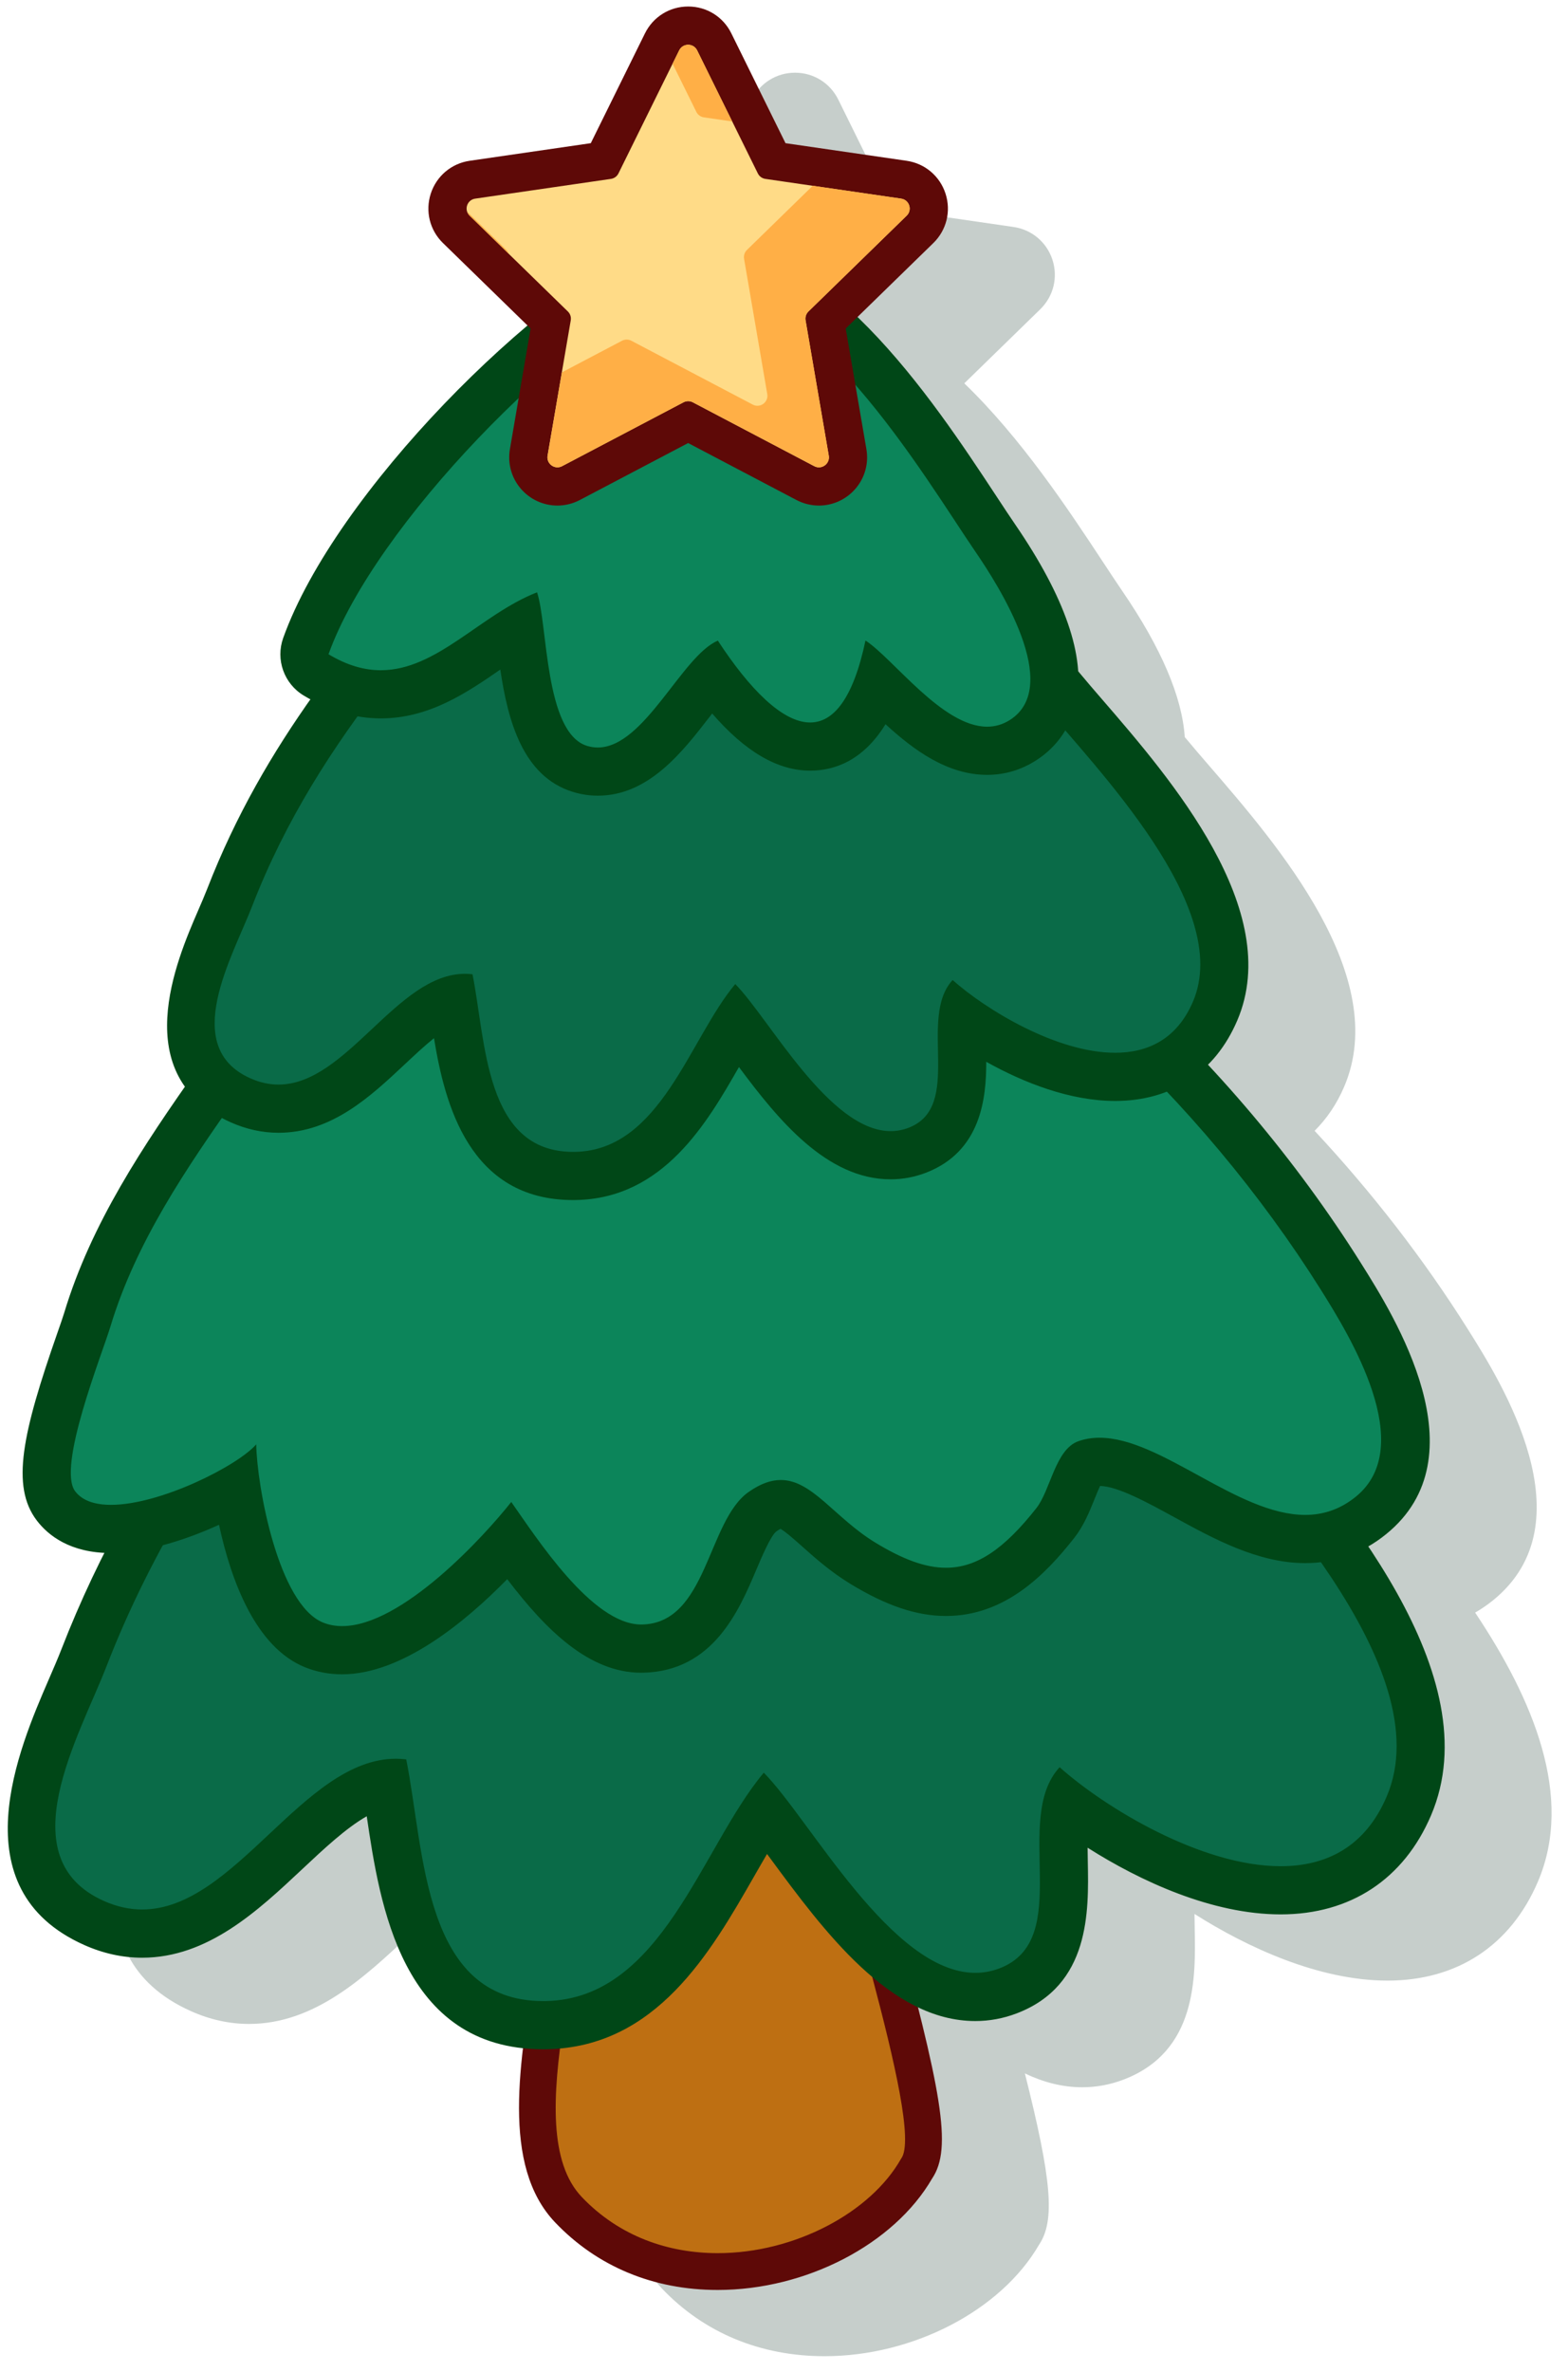
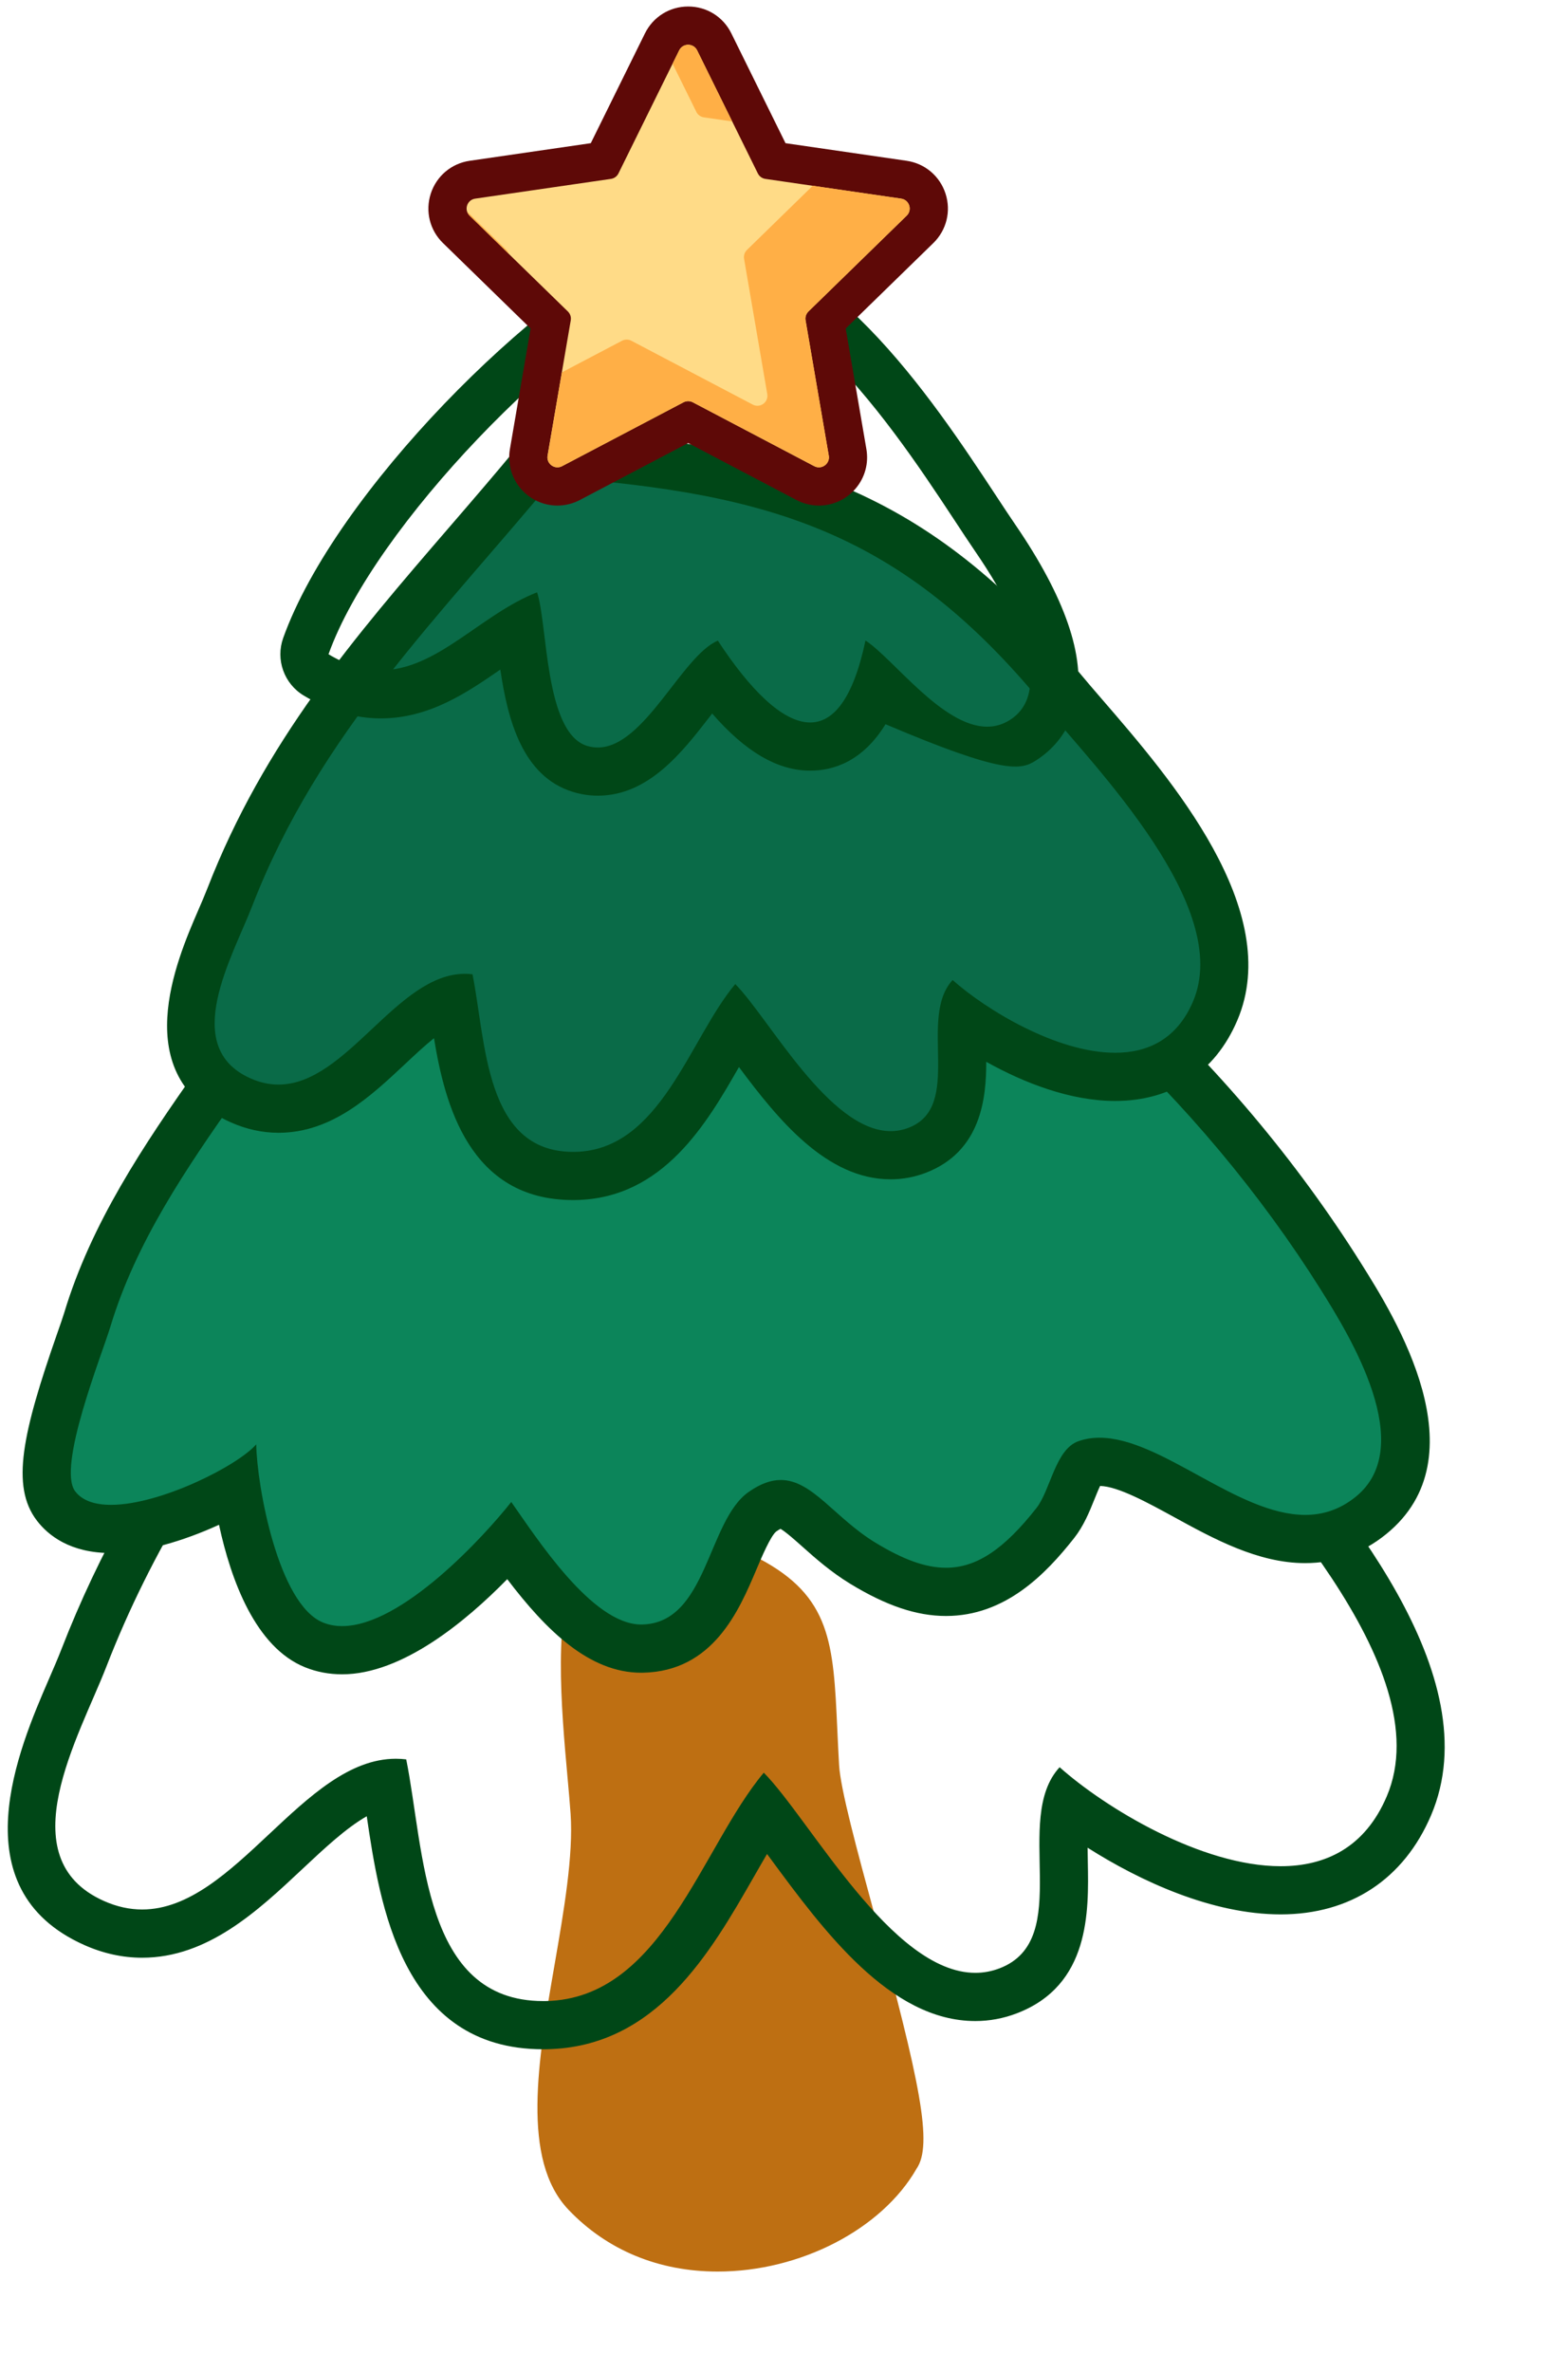
<svg xmlns="http://www.w3.org/2000/svg" width="82" height="124" viewBox="0 0 82 124" fill="none">
-   <path d="M8.13 91.266C6.596 94.81 3.403 102.185 9.992 105.125C10.982 105.567 12.002 105.791 13.023 105.791C16.459 105.791 19.08 103.333 21.393 101.164C22.531 100.096 23.695 99.005 24.769 98.397C24.769 98.399 24.77 98.402 24.77 98.402C25.411 102.73 26.474 109.815 32.945 110.508C32.511 114.163 32.613 117.523 34.627 119.632C36.83 121.939 39.768 123.158 43.123 123.158C47.75 123.158 52.343 120.768 54.336 117.335C55.191 116.066 54.994 113.92 53.597 108.377C54.545 108.83 55.542 109.101 56.596 109.101C57.334 109.101 58.062 108.966 58.759 108.7C62.602 107.234 62.527 103.362 62.478 100.799C62.473 100.555 62.468 100.299 62.467 100.041C65.219 101.788 68.973 103.526 72.565 103.526C76.211 103.526 79.003 101.687 80.428 98.349C82.321 93.913 80.174 88.823 77.143 84.29C77.464 84.106 77.775 83.895 78.074 83.653C83.114 79.577 78.51 72.255 76.776 69.499C74.45 65.8 71.735 62.31 68.749 59.108C69.378 58.48 69.906 57.715 70.297 56.797C72.755 51.038 66.806 44.155 63.251 40.043C62.801 39.522 62.393 39.051 62.056 38.642C62.023 38.602 61.991 38.568 61.958 38.529C61.819 36.435 60.738 33.883 58.697 30.901C58.399 30.466 58.063 29.955 57.692 29.392C55.883 26.646 53.418 22.918 50.429 20.037L54.401 16.165C55.093 15.49 55.338 14.5 55.039 13.58C54.74 12.66 53.96 12.003 53.003 11.864L46.671 10.944L43.839 5.206C43.411 4.339 42.545 3.8 41.578 3.8C40.611 3.8 39.745 4.339 39.317 5.206L36.485 10.944L30.153 11.864C29.196 12.003 28.416 12.661 28.117 13.58C27.818 14.499 28.063 15.49 28.755 16.165L33.175 20.473C27.83 24.989 22.28 31.557 20.398 36.808C19.993 37.938 20.442 39.196 21.47 39.815C21.591 39.888 21.713 39.94 21.835 40.006C19.736 42.981 17.875 46.184 16.427 49.916C16.291 50.266 16.123 50.653 15.945 51.065C15.054 53.123 13.224 57.378 15.268 60.252C12.642 64.012 10.242 67.788 8.946 72.083C8.874 72.322 8.743 72.693 8.584 73.149C6.767 78.35 6.144 81.142 7.516 82.94C8.074 83.671 9.145 84.526 11.058 84.619C10.244 86.23 9.484 87.905 8.799 89.671C8.618 90.139 8.381 90.686 8.13 91.266Z" fill="#C6CECB" />
  <path d="M37.533 118.734C34.447 118.734 31.75 117.617 29.733 115.506C27.236 112.892 28.135 107.7 29.004 102.68C29.488 99.884 29.988 96.992 29.84 94.812C29.804 94.292 29.748 93.669 29.686 92.979C29.351 89.267 28.892 84.183 30.233 81.763C30.999 80.382 32.296 79.652 33.986 79.652C35.994 79.652 38.189 80.678 39.665 81.45C43.467 83.438 43.581 85.905 43.787 90.382C43.813 90.965 43.843 91.589 43.881 92.259C43.953 93.518 44.82 96.709 45.738 100.088C48.123 108.867 48.794 112.095 47.934 113.355C46.117 116.525 41.85 118.734 37.533 118.734Z" fill="#BE6F12" />
-   <path d="M33.985 80.615C35.841 80.615 37.97 81.651 39.218 82.304C42.977 84.27 42.591 86.639 42.919 92.316C43.119 95.78 48.439 111.135 47.122 112.837C45.534 115.651 41.554 117.772 37.533 117.772C34.98 117.772 32.41 116.917 30.428 114.841C26.968 111.218 31.215 100.864 30.799 94.746C30.587 91.633 29.633 84.829 31.074 82.229C31.739 81.033 32.807 80.615 33.985 80.615ZM33.985 78.691C31.955 78.691 30.324 79.617 29.391 81.297C28.018 83.773 28.278 88.092 28.726 93.066C28.788 93.748 28.843 94.364 28.878 94.877C29.019 96.942 28.528 99.776 28.054 102.517C27.145 107.772 26.204 113.205 29.036 116.17C31.239 118.477 34.177 119.696 37.532 119.696C42.16 119.696 46.752 117.306 48.745 113.873C49.823 112.272 49.235 109.297 46.664 99.833C45.8 96.652 44.906 93.363 44.84 92.205C44.802 91.538 44.773 90.918 44.746 90.339C44.539 85.826 44.401 82.844 40.109 80.599C38.544 79.78 36.205 78.691 33.985 78.691Z" fill="#5E0907" />
-   <path d="M28.4 105.856C22.069 105.856 21.119 99.44 20.425 94.756C20.347 94.228 20.271 93.717 20.191 93.231C18.444 93.5 16.738 95.1 14.941 96.785C12.694 98.892 10.371 101.072 7.433 101.072C6.591 101.072 5.744 100.885 4.916 100.515C-0.535 98.083 2.114 91.963 3.697 88.306C3.951 87.719 4.191 87.165 4.385 86.666C8.304 76.565 14.594 69.273 21.254 61.552C22.858 59.693 24.516 57.771 26.138 55.807C26.378 55.517 26.735 55.35 27.109 55.35C27.14 55.35 27.172 55.351 27.203 55.353C42.713 56.518 52.474 59.4 62.783 71.916C63.252 72.485 63.818 73.14 64.443 73.863C68.95 79.076 76.491 87.801 73.677 94.394C72.446 97.28 70.127 98.806 66.973 98.806C63.047 98.806 58.558 96.39 55.797 94.309C55.584 95.155 55.605 96.238 55.627 97.363C55.675 99.835 55.734 102.912 52.719 104.063C52.165 104.274 51.589 104.381 51.004 104.381C47.184 104.381 43.909 99.939 41.278 96.37C40.835 95.768 40.404 95.184 40.009 94.679C39.45 95.515 38.905 96.468 38.339 97.456C36.11 101.347 33.585 105.756 28.576 105.855L28.4 105.856Z" fill="#0A6B48" />
  <path d="M27.109 56.609C42.496 57.765 51.785 60.545 61.812 72.717C65.54 77.242 75.39 87.176 72.52 93.9C71.38 96.571 69.318 97.547 66.974 97.547C62.823 97.547 57.788 94.49 55.414 92.372C52.903 95.08 56.217 101.38 52.271 102.885C51.849 103.046 51.427 103.12 51.006 103.12C46.628 103.12 42.353 95.092 39.943 92.658C36.675 96.552 34.634 104.473 28.555 104.594C28.503 104.595 28.453 104.595 28.402 104.595C22.104 104.595 22.207 96.752 21.244 91.962C21.061 91.94 20.881 91.929 20.702 91.929C15.847 91.929 12.31 99.809 7.435 99.809C6.793 99.809 6.126 99.672 5.431 99.362C0.406 97.12 4.153 90.747 5.561 87.119C10.352 74.769 18.898 66.546 27.109 56.609ZM27.109 54.091C26.361 54.091 25.648 54.424 25.168 55.005C23.554 56.958 21.9 58.875 20.301 60.729C13.568 68.534 7.209 75.907 3.211 86.21C3.029 86.678 2.792 87.226 2.541 87.805C1.007 91.349 -2.186 98.724 4.403 101.664C5.393 102.106 6.413 102.33 7.433 102.33C10.869 102.33 13.49 99.872 15.803 97.703C16.941 96.635 18.105 95.544 19.179 94.936C19.179 94.938 19.18 94.941 19.18 94.941C19.854 99.494 20.983 107.115 28.401 107.115L28.604 107.113C34.326 107 37.159 102.055 39.435 98.081C39.664 97.681 39.889 97.288 40.113 96.907C40.164 96.977 40.216 97.047 40.268 97.117C43.067 100.914 46.55 105.64 51.006 105.64C51.744 105.64 52.472 105.505 53.169 105.239C57.012 103.773 56.937 99.901 56.888 97.338C56.883 97.094 56.878 96.838 56.877 96.58C59.629 98.327 63.383 100.065 66.975 100.065C70.621 100.065 73.413 98.226 74.838 94.888C77.96 87.572 70.096 78.474 65.398 73.038C64.78 72.323 64.221 71.676 63.758 71.115C53.159 58.248 43.165 55.289 27.3 54.097C27.234 54.093 27.171 54.091 27.109 54.091Z" fill="#004717" />
  <path d="M17.892 86.254C17.372 86.254 16.879 86.161 16.424 85.978C13.935 84.974 12.81 80.635 12.374 77.801C10.489 78.893 7.81 79.917 5.802 79.917C4.185 79.917 3.347 79.264 2.928 78.715C1.911 77.383 2.554 74.77 4.184 70.103C4.35 69.626 4.487 69.236 4.563 68.986C5.918 64.494 8.458 60.69 11.394 56.537C11.998 55.682 12.715 54.555 13.473 53.361C15.813 49.678 18.465 45.505 21.08 43.817C21.287 43.683 21.525 43.616 21.763 43.616C21.954 43.616 22.145 43.66 22.322 43.747C22.363 43.768 22.403 43.79 22.442 43.814C22.917 43.662 23.884 43.222 25.815 42.131C26.054 41.996 26.239 41.892 26.345 41.836C28.245 40.845 29.752 40.415 32.104 40.193C32.737 40.133 33.375 40.103 34.002 40.103C37.027 40.103 39.957 40.786 42.96 42.19C53.527 47.131 63.427 56.069 70.12 66.71C71.69 69.207 75.863 75.84 71.691 79.214C70.683 80.029 69.527 80.443 68.255 80.443C66.115 80.443 64.032 79.302 62.018 78.198C60.413 77.318 58.751 76.408 57.5 76.408C57.251 76.408 57.028 76.443 56.819 76.515C56.591 76.594 56.236 77.476 56.065 77.899C55.825 78.497 55.575 79.116 55.183 79.613C53.865 81.285 52.024 83.204 49.471 83.204C48.181 83.204 46.797 82.727 45.117 81.703C44.194 81.14 43.456 80.484 42.806 79.904C42.03 79.213 41.36 78.616 40.831 78.616C40.573 78.616 40.251 78.75 39.875 79.013C39.299 79.416 38.836 80.508 38.389 81.563C37.575 83.483 36.461 86.111 33.601 86.169C31 86.169 28.665 83.406 26.642 80.565C24.815 82.608 21.103 86.254 17.892 86.254Z" fill="#0C855A" />
  <path d="M34 41.362C36.936 41.362 39.71 42.061 42.426 43.331C53.165 48.353 62.823 57.475 69.053 67.381C70.58 69.81 74.159 75.599 70.899 78.236C70.06 78.915 69.172 79.184 68.255 79.184C64.706 79.184 60.724 75.15 57.5 75.15C57.125 75.15 56.759 75.205 56.407 75.327C55.182 75.751 54.949 77.878 54.194 78.835C52.513 80.966 51.084 81.946 49.471 81.946C48.37 81.946 47.183 81.489 45.773 80.63C43.651 79.337 42.48 77.359 40.831 77.359C40.329 77.359 39.783 77.542 39.152 77.984C36.982 79.503 36.991 84.844 33.575 84.913C33.56 84.913 33.546 84.913 33.531 84.913C30.957 84.913 28.047 80.362 26.737 78.508C25.321 80.299 21.027 84.996 17.893 84.996C17.545 84.996 17.21 84.938 16.896 84.811C14.544 83.862 13.437 77.659 13.399 75.496C12.436 76.611 8.391 78.658 5.804 78.658C4.987 78.658 4.315 78.454 3.932 77.951C2.966 76.685 5.335 70.795 5.771 69.35C7.101 64.94 9.736 61.068 12.425 57.264C14.798 53.908 18.536 46.959 21.765 44.875C21.78 45.063 21.919 45.143 22.143 45.143C23.235 45.143 26.346 43.258 26.93 42.953C28.776 41.99 30.179 41.64 32.224 41.447C32.821 41.389 33.414 41.362 34 41.362ZM34 38.843C33.335 38.843 32.657 38.875 31.985 38.939C29.866 39.139 28.086 39.507 25.762 40.72C25.648 40.779 25.451 40.89 25.196 41.034C23.787 41.831 22.955 42.246 22.463 42.456C22.234 42.39 21.998 42.357 21.763 42.357C21.286 42.357 20.811 42.492 20.397 42.76C17.55 44.598 14.82 48.895 12.411 52.686C11.661 53.867 10.952 54.982 10.366 55.811C7.476 59.899 4.765 63.955 3.357 68.623C3.285 68.862 3.154 69.233 2.995 69.689C1.178 74.89 0.555 77.682 1.927 79.48C2.518 80.254 3.67 81.177 5.802 81.177C7.478 81.177 9.598 80.551 11.453 79.7C12.077 82.589 13.357 86.101 15.953 87.148C16.558 87.392 17.21 87.516 17.892 87.516C21.029 87.516 24.364 84.75 26.526 82.542C28.568 85.228 30.818 87.433 33.531 87.433C33.548 87.433 33.61 87.432 33.627 87.432C37.301 87.357 38.653 84.169 39.548 82.059C39.831 81.39 40.306 80.271 40.599 80.047C40.694 79.98 40.767 79.938 40.818 79.912C41.092 80.069 41.591 80.514 41.968 80.849C42.624 81.434 43.442 82.161 44.462 82.783C46.347 83.932 47.939 84.467 49.471 84.467C52.564 84.467 54.677 82.292 56.171 80.397C56.675 79.757 56.972 79.022 57.233 78.373C57.318 78.162 57.432 77.879 57.531 77.671C58.464 77.69 60.029 78.548 61.412 79.305C63.465 80.43 65.792 81.704 68.254 81.704C69.822 81.704 71.245 81.197 72.482 80.196C77.522 76.12 72.917 68.798 71.184 66.042C64.366 55.202 54.273 46.093 43.492 41.051C40.319 39.564 37.213 38.843 34 38.843Z" fill="#004717" />
  <path d="M29.971 61.468C25.031 61.468 24.278 56.389 23.78 53.028C23.741 52.767 23.704 52.51 23.665 52.26C22.585 52.578 21.474 53.619 20.31 54.712C18.611 56.305 16.855 57.952 14.564 57.952C13.897 57.952 13.229 57.804 12.578 57.514C8.27 55.592 10.379 50.721 11.512 48.104C11.697 47.677 11.871 47.275 12.013 46.912C14.914 39.436 19.554 34.057 24.467 28.361C25.656 26.983 26.859 25.589 28.052 24.145C28.292 23.854 28.649 23.688 29.023 23.688C29.054 23.688 29.086 23.689 29.117 23.691C40.607 24.555 47.842 26.693 55.494 35.982C55.837 36.398 56.251 36.877 56.709 37.407C60.071 41.297 65.698 47.807 63.549 52.843C62.587 55.097 60.778 56.288 58.316 56.288H58.315C55.553 56.287 52.434 54.714 50.343 53.237C50.29 53.737 50.301 54.317 50.313 54.886C50.348 56.706 50.397 59.199 47.961 60.128C47.516 60.297 47.053 60.383 46.582 60.383C43.606 60.383 41.145 57.044 39.167 54.361C38.947 54.063 38.732 53.771 38.526 53.499C38.209 54.004 37.892 54.557 37.566 55.127C35.967 57.917 33.978 61.39 30.108 61.467L29.971 61.468Z" fill="#0A6B48" />
  <path d="M29.022 24.947C40.328 25.797 47.154 27.839 54.522 36.783C57.261 40.108 64.499 47.407 62.39 52.348C61.552 54.311 60.037 55.028 58.314 55.028C55.264 55.028 51.564 52.781 49.819 51.226C47.974 53.216 50.409 57.845 47.51 58.951C47.2 59.069 46.89 59.124 46.58 59.124C43.363 59.124 40.221 53.225 38.451 51.437C36.05 54.298 34.55 60.119 30.083 60.207C30.045 60.208 30.008 60.208 29.97 60.208C25.342 60.208 25.418 54.445 24.71 50.925C24.576 50.909 24.443 50.901 24.312 50.901C20.744 50.901 18.145 56.691 14.564 56.691C14.092 56.691 13.602 56.59 13.091 56.362C9.399 54.715 12.152 50.031 13.186 47.366C16.708 38.291 22.989 32.248 29.022 24.947ZM29.021 22.428C28.273 22.428 27.56 22.761 27.08 23.342C25.898 24.772 24.686 26.178 23.513 27.537C18.527 33.317 13.818 38.777 10.838 46.455C10.702 46.805 10.534 47.192 10.356 47.604C9.238 50.186 6.62 56.234 12.065 58.663C12.879 59.026 13.72 59.21 14.564 59.21C17.353 59.21 19.381 57.307 21.171 55.629C21.668 55.163 22.195 54.668 22.696 54.266C23.256 57.694 24.536 62.727 29.97 62.727L30.132 62.725C34.703 62.635 36.982 58.677 38.644 55.775C40.704 58.544 43.239 61.643 46.579 61.643C47.203 61.643 47.818 61.529 48.407 61.305C51.318 60.194 51.58 57.383 51.577 55.5C53.544 56.599 55.967 57.547 58.313 57.547C61.276 57.547 63.546 56.052 64.705 53.337C67.163 47.578 61.214 40.695 57.659 36.583C57.209 36.062 56.801 35.591 56.464 35.182C48.522 25.541 41.055 23.326 29.209 22.436C29.147 22.431 29.084 22.428 29.021 22.428Z" fill="#004717" />
-   <path d="M31.262 40.331C30.949 40.331 30.634 40.283 30.328 40.189C27.968 39.461 27.552 36.078 27.217 33.358C27.196 33.184 27.174 33.007 27.152 32.836C26.594 33.17 26.047 33.548 25.509 33.921C23.821 35.087 22.076 36.294 19.915 36.294C18.774 36.294 17.668 35.961 16.531 35.277C16.017 34.967 15.793 34.338 15.995 33.773C18.562 26.608 28.809 16.336 34.877 13.603C35.005 13.545 35.143 13.509 35.283 13.497C35.503 13.477 35.721 13.468 35.939 13.468C42.387 13.468 47.81 21.705 51.052 26.627C51.427 27.197 51.767 27.713 52.068 28.153C54.455 31.639 55.46 34.415 55.055 36.404C54.858 37.374 54.32 38.164 53.499 38.689C52.924 39.057 52.292 39.244 51.622 39.244C49.5 39.244 47.58 37.363 46.038 35.852C46.002 35.817 45.967 35.782 45.931 35.748C45.132 37.924 43.938 39.024 42.368 39.024C40.768 39.024 39.091 37.801 37.26 35.295C36.882 35.707 36.468 36.242 36.104 36.711C34.789 38.408 33.298 40.331 31.262 40.331Z" fill="#0C855A" />
-   <path d="M35.939 14.727C42.435 14.727 48.303 24.883 51.028 28.864C52.212 30.593 55.587 35.858 52.82 37.629C52.432 37.877 52.03 37.984 51.622 37.984C49.278 37.984 46.719 34.426 45.261 33.48C44.616 36.533 43.585 37.764 42.367 37.764C40.911 37.764 39.188 36.002 37.541 33.487C35.663 34.27 33.704 39.072 31.261 39.072C31.076 39.072 30.889 39.044 30.698 38.986C28.469 38.298 28.649 32.614 28.085 30.96C25.123 32.123 22.851 35.033 19.915 35.033C19.069 35.033 18.168 34.791 17.18 34.197C19.6 27.441 29.512 17.399 35.393 14.751C35.576 14.736 35.758 14.727 35.939 14.727ZM35.939 12.209C35.683 12.209 35.425 12.22 35.172 12.242C34.891 12.268 34.617 12.339 34.36 12.454C28.019 15.31 17.542 25.721 14.81 33.347C14.405 34.477 14.854 35.736 15.882 36.355C17.202 37.148 18.559 37.551 19.916 37.551C22.44 37.551 24.418 36.205 26.164 34.998C26.556 37.645 27.328 40.581 29.958 41.392C30.384 41.523 30.823 41.59 31.263 41.59C33.917 41.59 35.682 39.312 37.1 37.481C37.146 37.422 37.194 37.359 37.244 37.295C38.982 39.3 40.672 40.282 42.368 40.282C43.612 40.282 45.122 39.783 46.309 37.855C47.794 39.217 49.55 40.502 51.623 40.502C52.537 40.502 53.397 40.248 54.179 39.748C55.293 39.035 56.023 37.965 56.29 36.654C56.765 34.319 55.694 31.218 53.108 27.439C52.81 27.005 52.474 26.494 52.103 25.93C48.722 20.799 43.065 12.209 35.939 12.209Z" fill="#004717" />
+   <path d="M35.939 14.727C42.435 14.727 48.303 24.883 51.028 28.864C52.212 30.593 55.587 35.858 52.82 37.629C52.432 37.877 52.03 37.984 51.622 37.984C49.278 37.984 46.719 34.426 45.261 33.48C44.616 36.533 43.585 37.764 42.367 37.764C40.911 37.764 39.188 36.002 37.541 33.487C35.663 34.27 33.704 39.072 31.261 39.072C31.076 39.072 30.889 39.044 30.698 38.986C28.469 38.298 28.649 32.614 28.085 30.96C25.123 32.123 22.851 35.033 19.915 35.033C19.069 35.033 18.168 34.791 17.18 34.197C19.6 27.441 29.512 17.399 35.393 14.751C35.576 14.736 35.758 14.727 35.939 14.727ZM35.939 12.209C35.683 12.209 35.425 12.22 35.172 12.242C34.891 12.268 34.617 12.339 34.36 12.454C28.019 15.31 17.542 25.721 14.81 33.347C14.405 34.477 14.854 35.736 15.882 36.355C17.202 37.148 18.559 37.551 19.916 37.551C22.44 37.551 24.418 36.205 26.164 34.998C26.556 37.645 27.328 40.581 29.958 41.392C30.384 41.523 30.823 41.59 31.263 41.59C33.917 41.59 35.682 39.312 37.1 37.481C37.146 37.422 37.194 37.359 37.244 37.295C38.982 39.3 40.672 40.282 42.368 40.282C43.612 40.282 45.122 39.783 46.309 37.855C52.537 40.502 53.397 40.248 54.179 39.748C55.293 39.035 56.023 37.965 56.29 36.654C56.765 34.319 55.694 31.218 53.108 27.439C52.81 27.005 52.474 26.494 52.103 25.93C48.722 20.799 43.065 12.209 35.939 12.209Z" fill="#004717" />
  <path d="M42.825 25.427C42.581 25.427 42.336 25.366 42.117 25.251L35.989 22.029L29.861 25.251C29.642 25.366 29.397 25.427 29.153 25.427C28.704 25.427 28.279 25.229 27.987 24.882C27.699 24.54 27.576 24.089 27.653 23.646L28.823 16.822L23.865 11.988C23.447 11.581 23.3 10.984 23.48 10.428C23.66 9.873 24.131 9.476 24.709 9.392L31.561 8.396L34.625 2.187C34.883 1.664 35.406 1.338 35.99 1.338C36.574 1.338 37.097 1.663 37.355 2.187L40.419 8.395L47.271 9.391C47.848 9.475 48.32 9.871 48.499 10.426C48.68 10.981 48.532 11.579 48.115 11.987L43.156 16.819L44.327 23.644C44.403 24.087 44.281 24.538 43.993 24.88C43.7 25.228 43.275 25.427 42.825 25.427Z" fill="#FFDB87" />
  <path d="M35.989 2.34C36.175 2.34 36.362 2.437 36.457 2.631L39.632 9.065C39.708 9.219 39.855 9.326 40.025 9.351L47.125 10.383C47.553 10.445 47.724 10.972 47.414 11.274L42.276 16.282C42.153 16.402 42.097 16.575 42.126 16.744L43.339 23.816C43.397 24.154 43.129 24.428 42.824 24.428C42.744 24.428 42.661 24.409 42.581 24.367L36.23 21.028C36.154 20.988 36.07 20.968 35.987 20.968C35.903 20.968 35.82 20.988 35.744 21.028L29.393 24.367C29.313 24.409 29.23 24.428 29.15 24.428C28.846 24.428 28.577 24.154 28.635 23.816L29.848 16.744C29.877 16.575 29.821 16.402 29.698 16.282L24.56 11.274C24.25 10.972 24.421 10.445 24.85 10.383L31.95 9.351C32.12 9.326 32.267 9.219 32.343 9.065L35.518 2.631C35.616 2.437 35.802 2.34 35.989 2.34ZM35.989 0.34C35.022 0.34 34.156 0.879 33.728 1.746L30.896 7.484L24.564 8.404C23.607 8.543 22.827 9.201 22.528 10.12C22.229 11.039 22.474 12.03 23.166 12.705L27.748 17.171L26.666 23.477C26.54 24.212 26.742 24.959 27.221 25.527C27.703 26.099 28.406 26.426 29.151 26.426C29.557 26.426 29.963 26.325 30.324 26.135L35.987 23.158L41.65 26.135C42.012 26.325 42.418 26.426 42.824 26.426C43.569 26.426 44.272 26.098 44.754 25.527C45.233 24.959 45.436 24.212 45.309 23.477L44.227 17.171L48.809 12.705C49.501 12.03 49.746 11.04 49.447 10.12C49.148 9.201 48.368 8.543 47.411 8.404L41.079 7.484L38.247 1.746C37.822 0.879 36.956 0.34 35.989 0.34Z" fill="#5E0907" />
  <path d="M26.483 13.064L24.437 11.07C24.462 11.143 24.5 11.213 24.562 11.273L26.611 13.27C26.585 13.194 26.543 13.122 26.483 13.064Z" fill="#FFAF46" />
  <path d="M36.416 5.848C36.492 6.002 36.639 6.109 36.809 6.134L38.292 6.349L36.457 2.631C36.265 2.243 35.712 2.243 35.52 2.631L35.174 3.332L36.416 5.848Z" fill="#FFAF46" />
  <path d="M47.416 11.274C47.726 10.972 47.555 10.444 47.127 10.383L42.503 9.71L39.062 13.065C38.939 13.184 38.883 13.357 38.912 13.527L40.125 20.598C40.198 21.025 39.75 21.351 39.367 21.149L33.016 17.81C32.864 17.73 32.682 17.73 32.53 17.81L29.385 19.464L28.639 23.816C28.566 24.242 29.014 24.567 29.397 24.366L35.748 21.027C35.9 20.948 36.082 20.948 36.234 21.027L42.585 24.366C42.968 24.567 43.416 24.242 43.343 23.816L42.13 16.743C42.101 16.574 42.157 16.401 42.28 16.281L47.416 11.274Z" fill="#FFAF46" />
</svg>